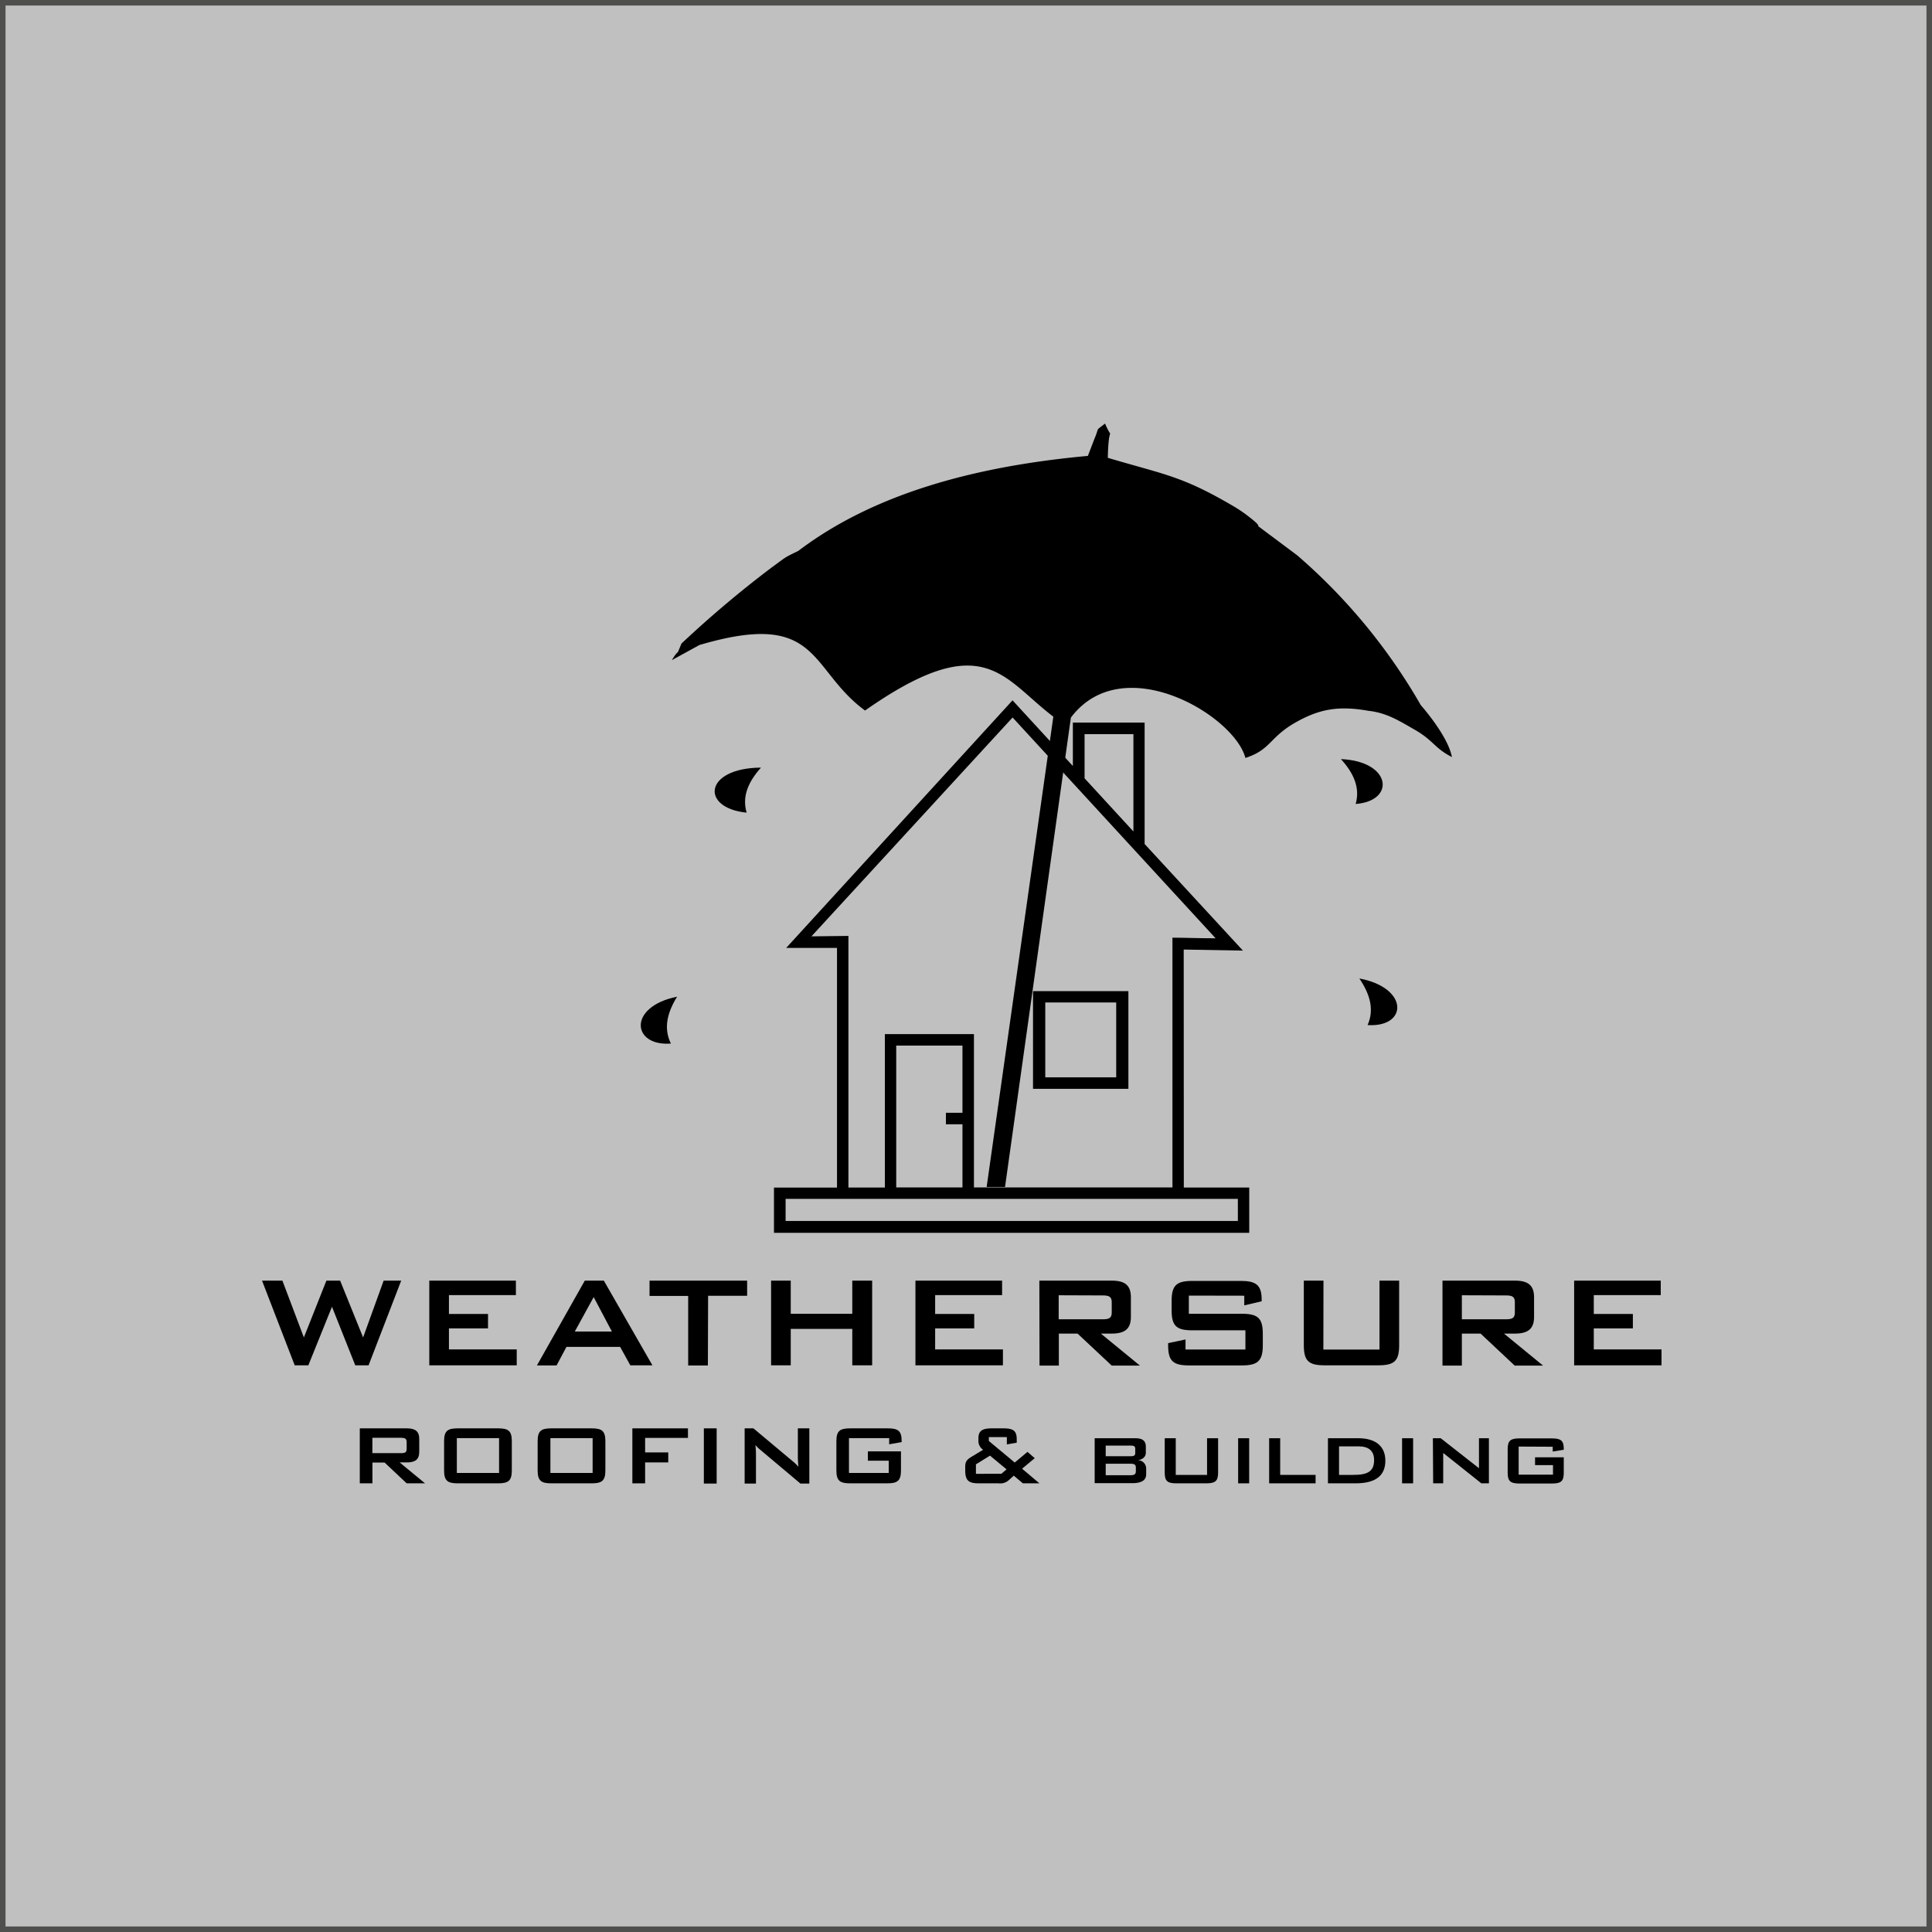
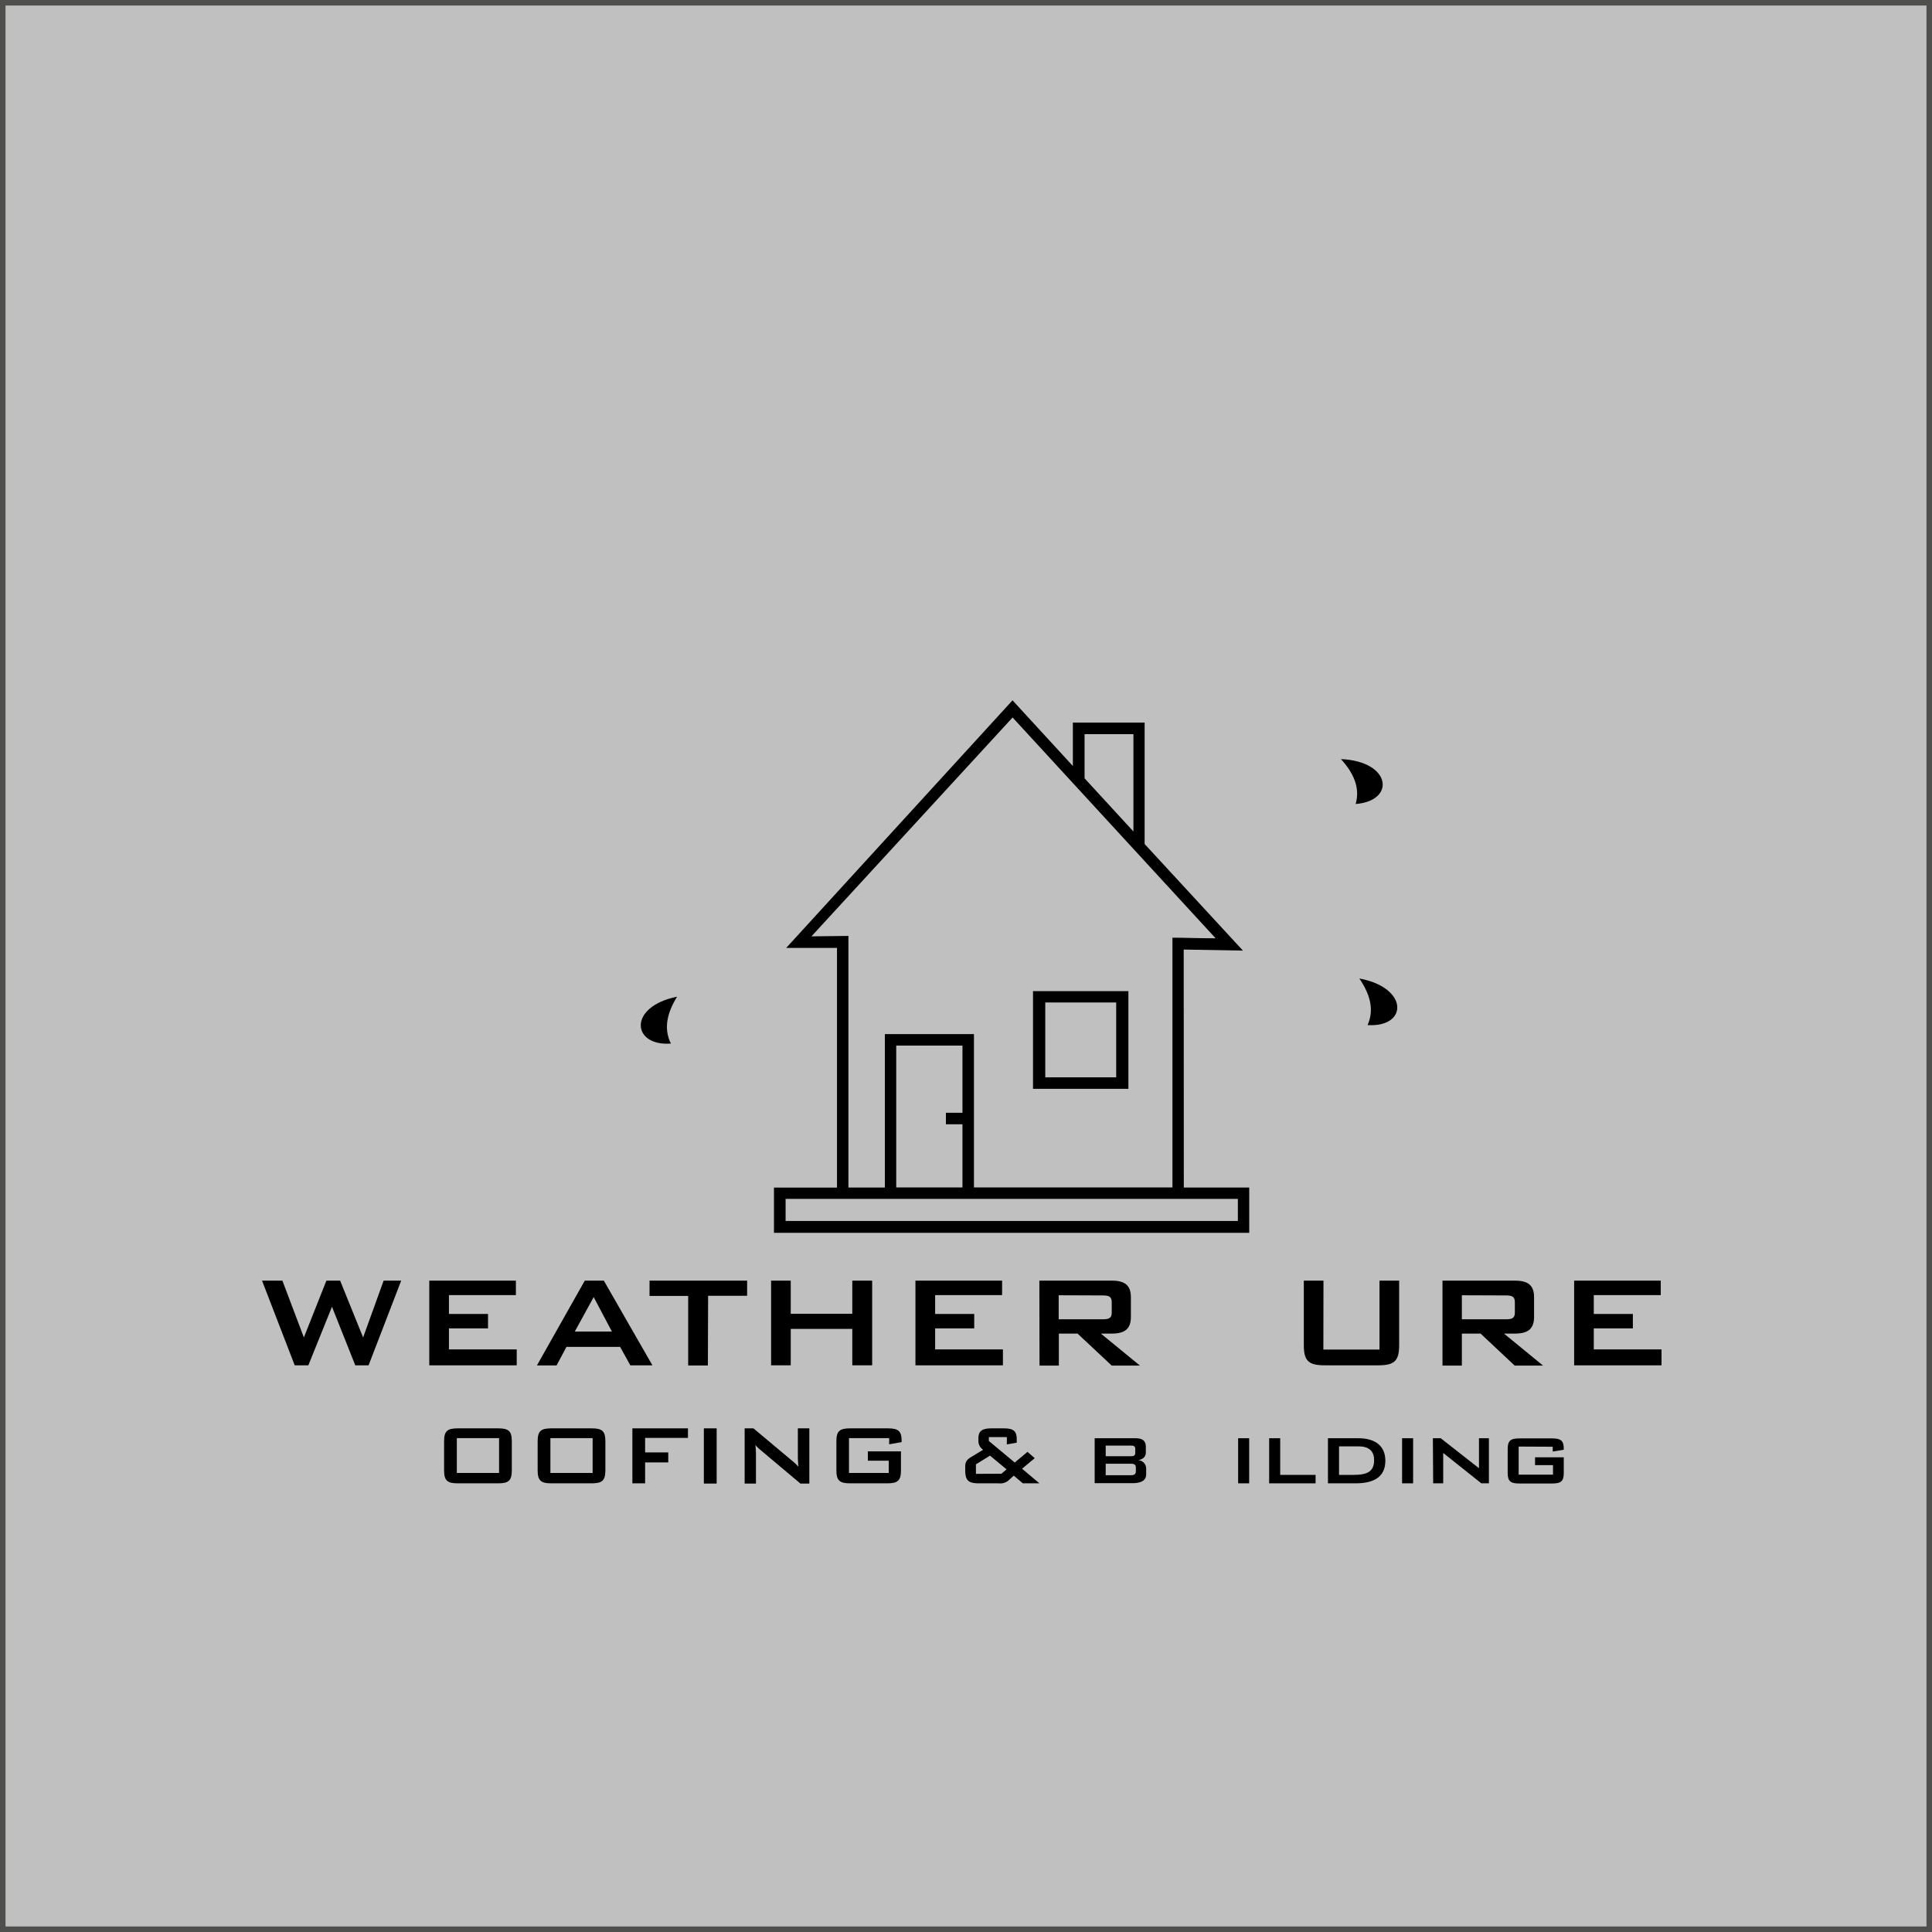
<svg xmlns="http://www.w3.org/2000/svg" id="Layer_1" data-name="Layer 1" viewBox="0 0 350 350">
  <rect x="0" y="0" width="350" height="350" fill="#808080" stroke="none" />
  <defs>
    <style>.cls-1{opacity:0.5;}.cls-2{fill:#fff;}.cls-3{fill:#1d1d1b;}.cls-4{fill-rule:evenodd;}</style>
  </defs>
  <g class="cls-1">
    <rect class="cls-2" x="0.5" y="0.5" width="349" height="349" />
    <path class="cls-3" d="M349,1V349H1V1H349m1-1H0V350H350V0Z" />
  </g>
  <path d="M47.47,232h3.69l3.89,10.29L59.13,232h2.49l4.16,10.29L69.5,232h3.18l-5.91,15.34H64.36l-4.22-10.61-4.28,10.61H53.39Z" />
  <path d="M77.77,232H93.46v2.62H81.33v3.42h7.08v2.61H81.33v3.81H93.61v2.88H77.77Z" />
  <path d="M105.94,232h3.45l8.8,15.34h-4L112.34,244h-9.72l-1.79,3.36H97.27Zm4.91,9.22-3.3-6.24-3.42,6.24Z" />
  <path d="M128.24,247.37h-3.57v-12.6h-7V232h17.68v2.74h-7.07Z" />
  <path d="M139.69,232h3.56V238H154.4V232H158v15.34H154.4v-6.6H143.25v6.6h-3.56Z" />
  <path d="M165.84,232h15.7v2.62H169.41v3.42h7.08v2.61h-7.08v3.81h12.28v2.88H165.84Z" />
  <path d="M188.29,232h13.14c2.34,0,3.44.84,3.44,3v3.59c0,2.14-1.1,3-3.44,3h-2l7.08,5.8h-5.11l-6.19-5.8h-3.39v5.8h-3.5Zm3.5,2.65V239h8c1.1,0,1.61-.21,1.61-1.22V235.9c0-1-.51-1.22-1.61-1.22Z" />
-   <path d="M215.37,234.71V238h9.57c2.88,0,3.83.74,3.83,3.62v2.11c0,2.89-1,3.63-3.83,3.63h-9.48c-2.89,0-3.84-.74-3.84-3.63v-.41l3.15-.66v1.82h10.85V241h-9.57c-2.88,0-3.8-.74-3.8-3.63v-1.69c0-2.88.92-3.63,3.8-3.63h8.71c2.74,0,3.8.72,3.8,3.36v.33l-3.15.74v-1.75Z" />
  <path d="M239.74,244.49h10.17V232h3.56v11.71c0,2.89-.92,3.63-3.8,3.63H240c-2.88,0-3.8-.74-3.8-3.63V232h3.56Z" />
  <path d="M261.32,232h13.14c2.35,0,3.45.84,3.45,3v3.59c0,2.14-1.1,3-3.45,3h-2l7.08,5.8H274.4l-6.18-5.8h-3.39v5.8h-3.51Zm3.51,2.65V239h8c1.1,0,1.6-.21,1.6-1.22V235.9c0-1-.5-1.22-1.6-1.22Z" />
  <path d="M285.17,232h15.69v2.62H288.73v3.42h7.08v2.61h-7.08v3.81H301v2.88H285.17Z" />
-   <path d="M65.18,258.76h8.53c1.53,0,2.24.54,2.24,1.93V263c0,1.39-.71,1.93-2.24,1.93H72.4L77,268.72H73.67l-4-3.77h-2.2v3.77H65.18Zm2.28,1.71v2.78h5.21c.71,0,1-.13,1-.79v-1.19c0-.66-.33-.8-1-.8Z" />
  <path d="M82.92,258.76h7.33c1.88,0,2.47.48,2.47,2.35v5.25c0,1.87-.59,2.36-2.47,2.36H82.92c-1.87,0-2.47-.49-2.47-2.36v-5.25C80.45,259.24,81.05,258.76,82.92,258.76Zm7.49,8.08v-6.31H82.76v6.31Z" />
  <path d="M99.87,258.76h7.33c1.87,0,2.47.48,2.47,2.35v5.25c0,1.87-.6,2.36-2.47,2.36H99.87c-1.87,0-2.47-.49-2.47-2.36v-5.25C97.4,259.24,98,258.76,99.87,258.76Zm7.49,8.08v-6.31H99.71v6.31Z" />
  <path d="M114.56,258.76h10.07v1.73h-7.76v2.63h4.19v1.81h-4.19v3.79h-2.31Z" />
  <path d="M127.51,258.76h2.32v10h-2.32Z" />
  <path d="M134.9,258.76h1.59l7,5.86a8.37,8.37,0,0,1,1.14,1.09c-.06-.83-.09-1.41-.09-1.72v-5.23h2.08v10H145l-7.32-6.16a7.89,7.89,0,0,1-.83-.81c.08.77.1,1.29.1,1.58v5.39H134.9Z" />
  <path d="M153.8,260.53v6.31H161v-2.22h-3.78v-1.69h6v3.43c0,1.87-.6,2.36-2.47,2.36H154c-1.88,0-2.48-.49-2.48-2.36v-5.25c0-1.87.6-2.35,2.48-2.35h6.87c1.81,0,2.47.46,2.47,2.25v.24l-2.26.4v-1.12Z" />
  <path d="M174.86,266.36v-.65c0-1,.37-1.34,1.24-1.86l2-1.21a1.91,1.91,0,0,1-.85-1.51v-.56c0-1.43.78-1.81,2.47-1.81h2c1.8,0,2.47.38,2.47,2v.6l-1.79.31v-1.33h-3.26v.71l4.69,3.9,2.31-1.93,1.31,1.14-2.29,1.91,3.14,2.65h-3l-1.64-1.39-.88.79a2.31,2.31,0,0,1-1.88.6h-3.55C175.48,268.72,174.86,268.23,174.86,266.36Zm6.56.62.93-.79-3-2.49-2.55,1.58V267Z" />
  <path d="M198.31,260.55h7.34c1.31,0,1.93.43,1.93,1.58v1c0,.75-.5,1.23-1.39,1.39a1.53,1.53,0,0,1,1.45,1.56v1c0,1.09-.85,1.61-2.53,1.61h-6.8Zm2,1.33v1.93h4.46c.6,0,.89-.09.89-.58v-.77c0-.48-.27-.58-.89-.58Zm0,3.29v2.08h4.46c.68,0,1-.14,1-.73v-.62c0-.6-.29-.73-1-.73Z" />
-   <path d="M213,267.19h5.67v-6.64h2v6.24c0,1.52-.52,1.93-2.14,1.93h-5.41c-1.62,0-2.12-.41-2.12-1.93v-6.24h2Z" />
  <path d="M224.3,260.55h2v8.17h-2Z" />
  <path d="M229.92,260.55h2v6.64h6.41v1.53h-8.41Z" />
  <path d="M240.57,260.55h5.5c3.22,0,4.9,1.53,4.9,4.06,0,2.76-1.81,4.11-5.4,4.11h-5Zm4.58,6.64c2.52,0,3.78-.56,3.78-2.68,0-1.7-1-2.49-2.84-2.49h-3.51v5.17Z" />
  <path d="M254,260.55h2v8.17h-2Z" />
  <path d="M259.58,260.55H261l6.93,5.43v-5.43h1.8v8.17h-1.37l-6.91-5.5v5.5h-1.82Z" />
  <path d="M275.12,262.06v5.09h6.22v-1.73h-3.25V264h5.2v2.82c0,1.52-.5,1.93-2.13,1.93h-5.9c-1.62,0-2.13-.41-2.13-1.93v-4.31c0-1.54.53-1.93,2.13-1.93h5.9c1.55,0,2.13.37,2.13,1.84v.21l-2,.33v-.87Z" />
-   <path class="cls-4" d="M248,128.78c3.21.38,5.35,1.73,8.21,3.37,3.52,2,3.58,3.34,6.82,5-.56-2.94-3.45-6.87-5.64-9.41A104.68,104.68,0,0,0,235,100.6l-7-5.23c-.17-.25.28-.19-1.66-1.69a25.49,25.49,0,0,0-3.08-2.09C214,86.18,211,86,200.69,82.94c.14-7,1.12-2.43-.5-6.21-1.9,1.51-.92.42-1.91,2.73l-1.2,3.13c-20.88,1.91-39,7-52.46,17.21-2.77,1.35-2.06,1-4.82,3a197.56,197.56,0,0,0-16.35,13.79c-1.17,2.86-.19.48-1.74,3l5-2.74c21.95-6.48,19.69,4.29,30,11.87,21.52-15.1,24.89-5.88,34.11,1.11l-12.08,85.2h3.33L194,130c9.39-12.46,29.58-.43,31.62,7.31,4.69-1.52,4.3-3.77,9.24-6.52,4.18-2.33,7.65-3,13.15-2" />
  <path class="cls-4" d="M142.32,221.19h81.93v-4H142.32ZM196.48,133V141l8.85,9.63V133Zm-9.34,46.55h17.28v17.7H187.14Zm2.22,15.62h12.85V181.61H189.36Zm-15,8.5h-3v-2.08h3V189.42h-12v25.69h12Zm40.1,11.46h11.85v8.21h-86.1v-8.2h11.42V171.72h-9.2l41-44.85,10.93,11.9V130.9h13c0,7.31,0,14.7,0,22,5.55,6,12.31,13.34,17.81,19.31l-10.73-.19Zm-60.76-45.56v45.56h6.6V187.34h16.14v27.77H212.4c0-15.1,0-30.41,0-45.24,2.45,0,4.35.11,7.82.11l-36.78-40L147,169.63c2.33,0,4.48-.08,6.74-.08" />
-   <path class="cls-4" d="M137.86,139.06c-2.25,2.51-3.48,5.18-2.6,8.16-8.41-.84-7.76-8.08,2.6-8.16" />
  <path class="cls-4" d="M122.66,180.56c-1.77,2.87-2.5,5.71-1.12,8.49-7.06.54-7.87-6.68,1.12-8.49" />
  <path class="cls-4" d="M246.26,177.26c1.89,2.79,2.76,5.6,1.49,8.44,7.31.47,7.51-6.77-1.49-8.44" />
  <path class="cls-4" d="M242.92,137.52c2.27,2.49,3.52,5.15,2.67,8.13,7.3-.56,6.47-7.75-2.67-8.13" />
</svg>